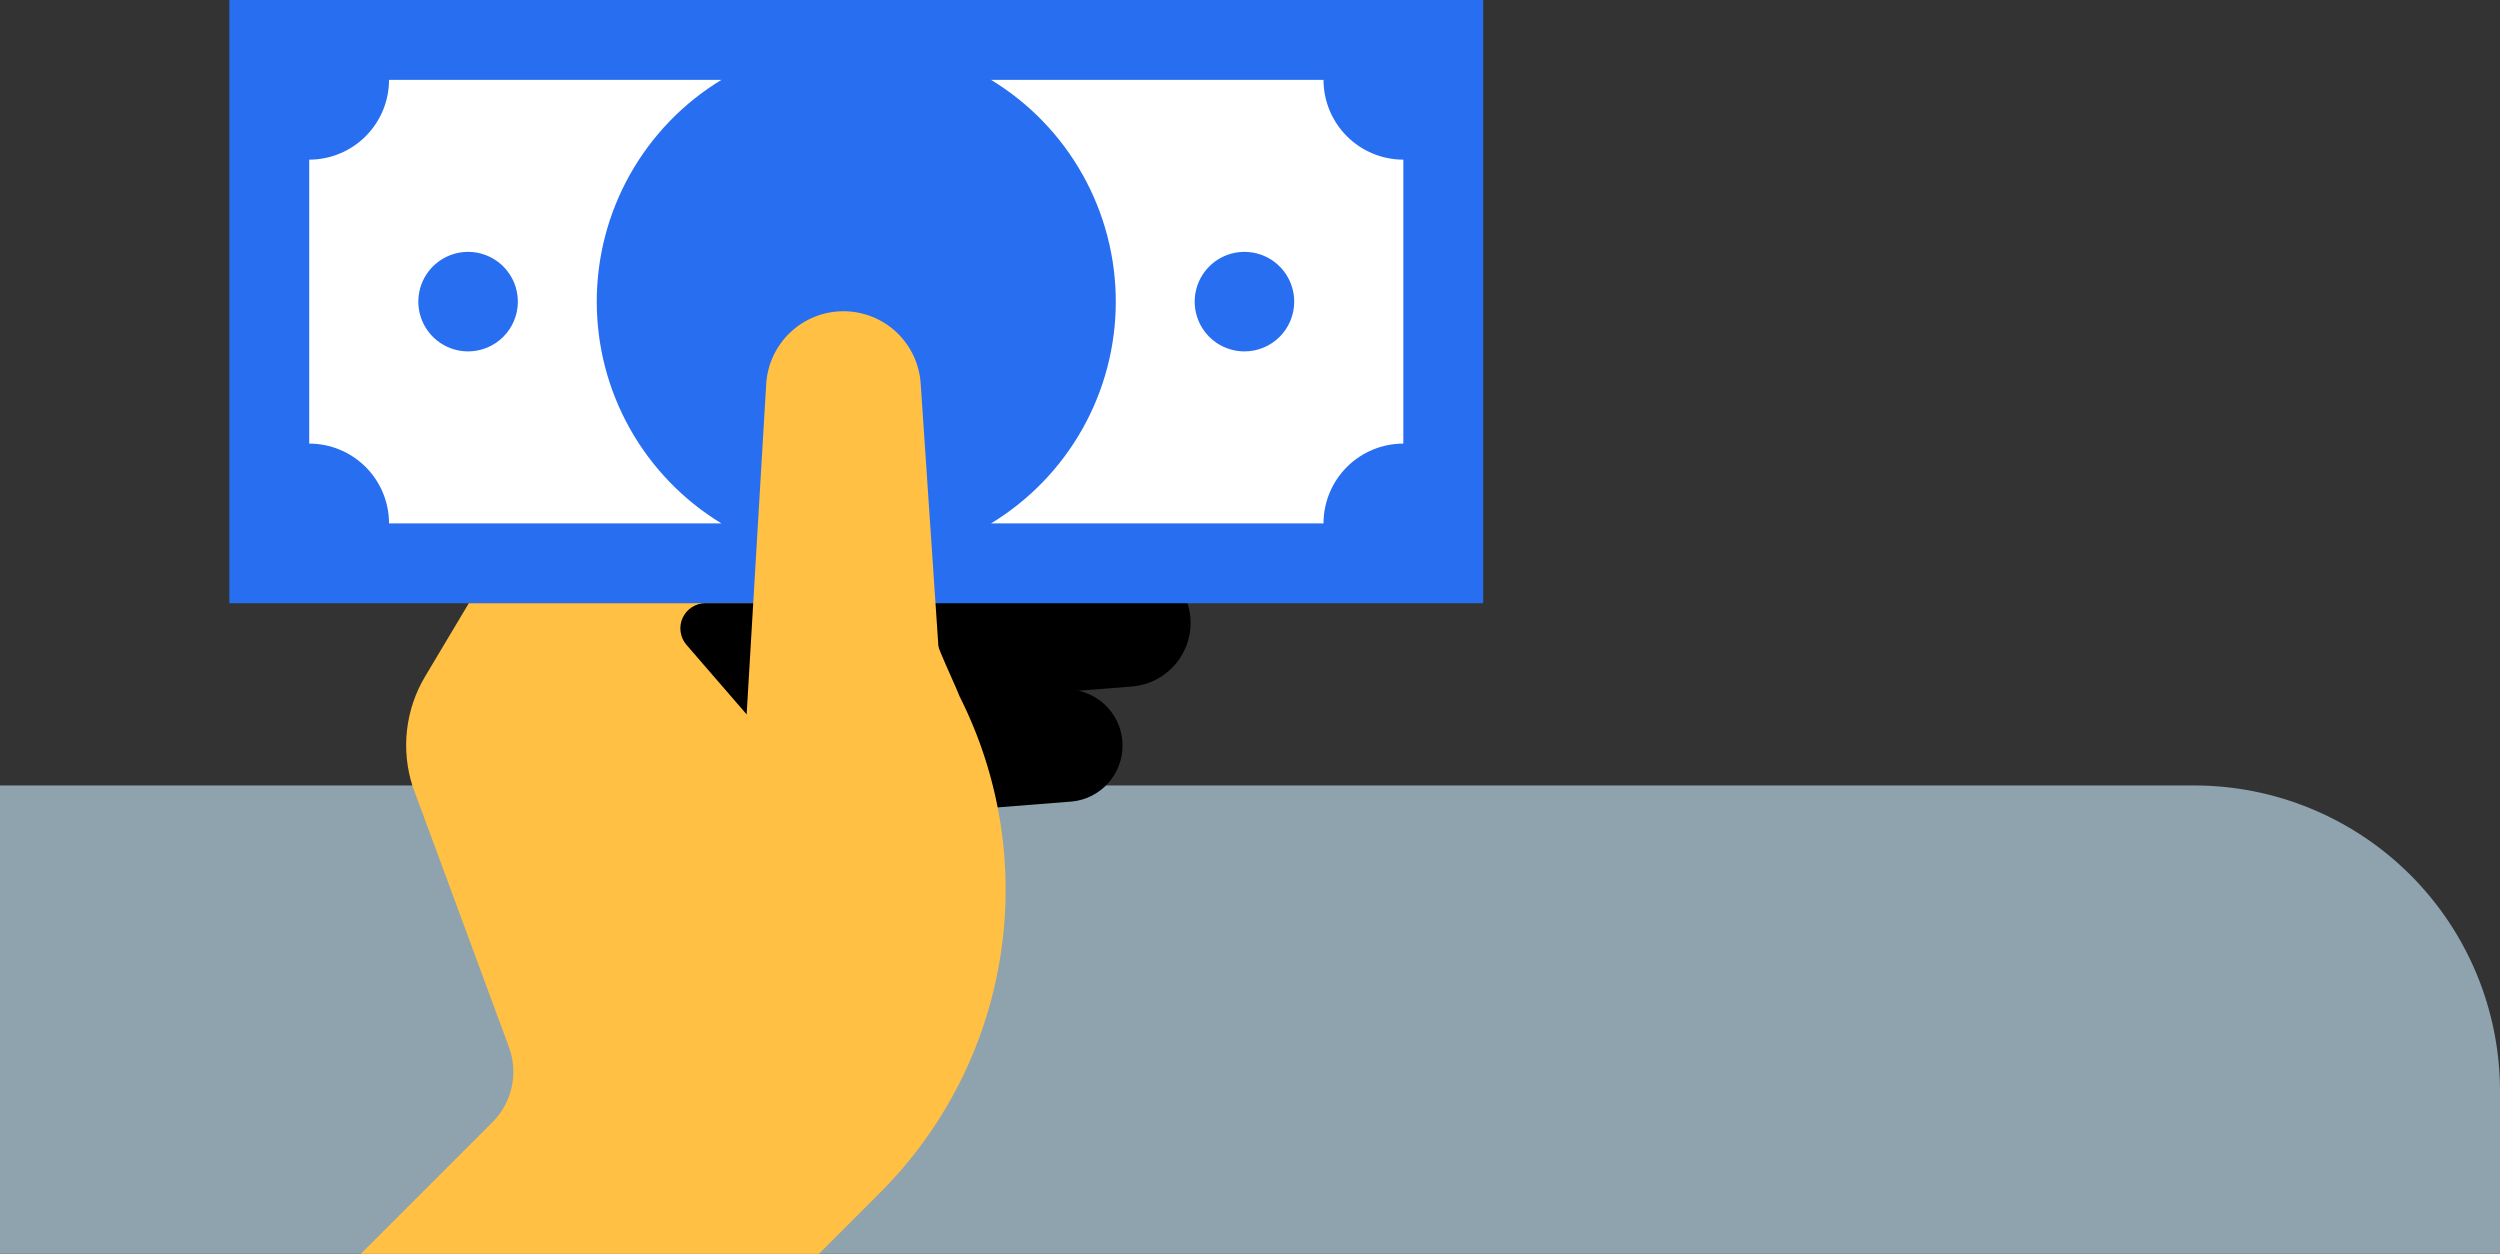
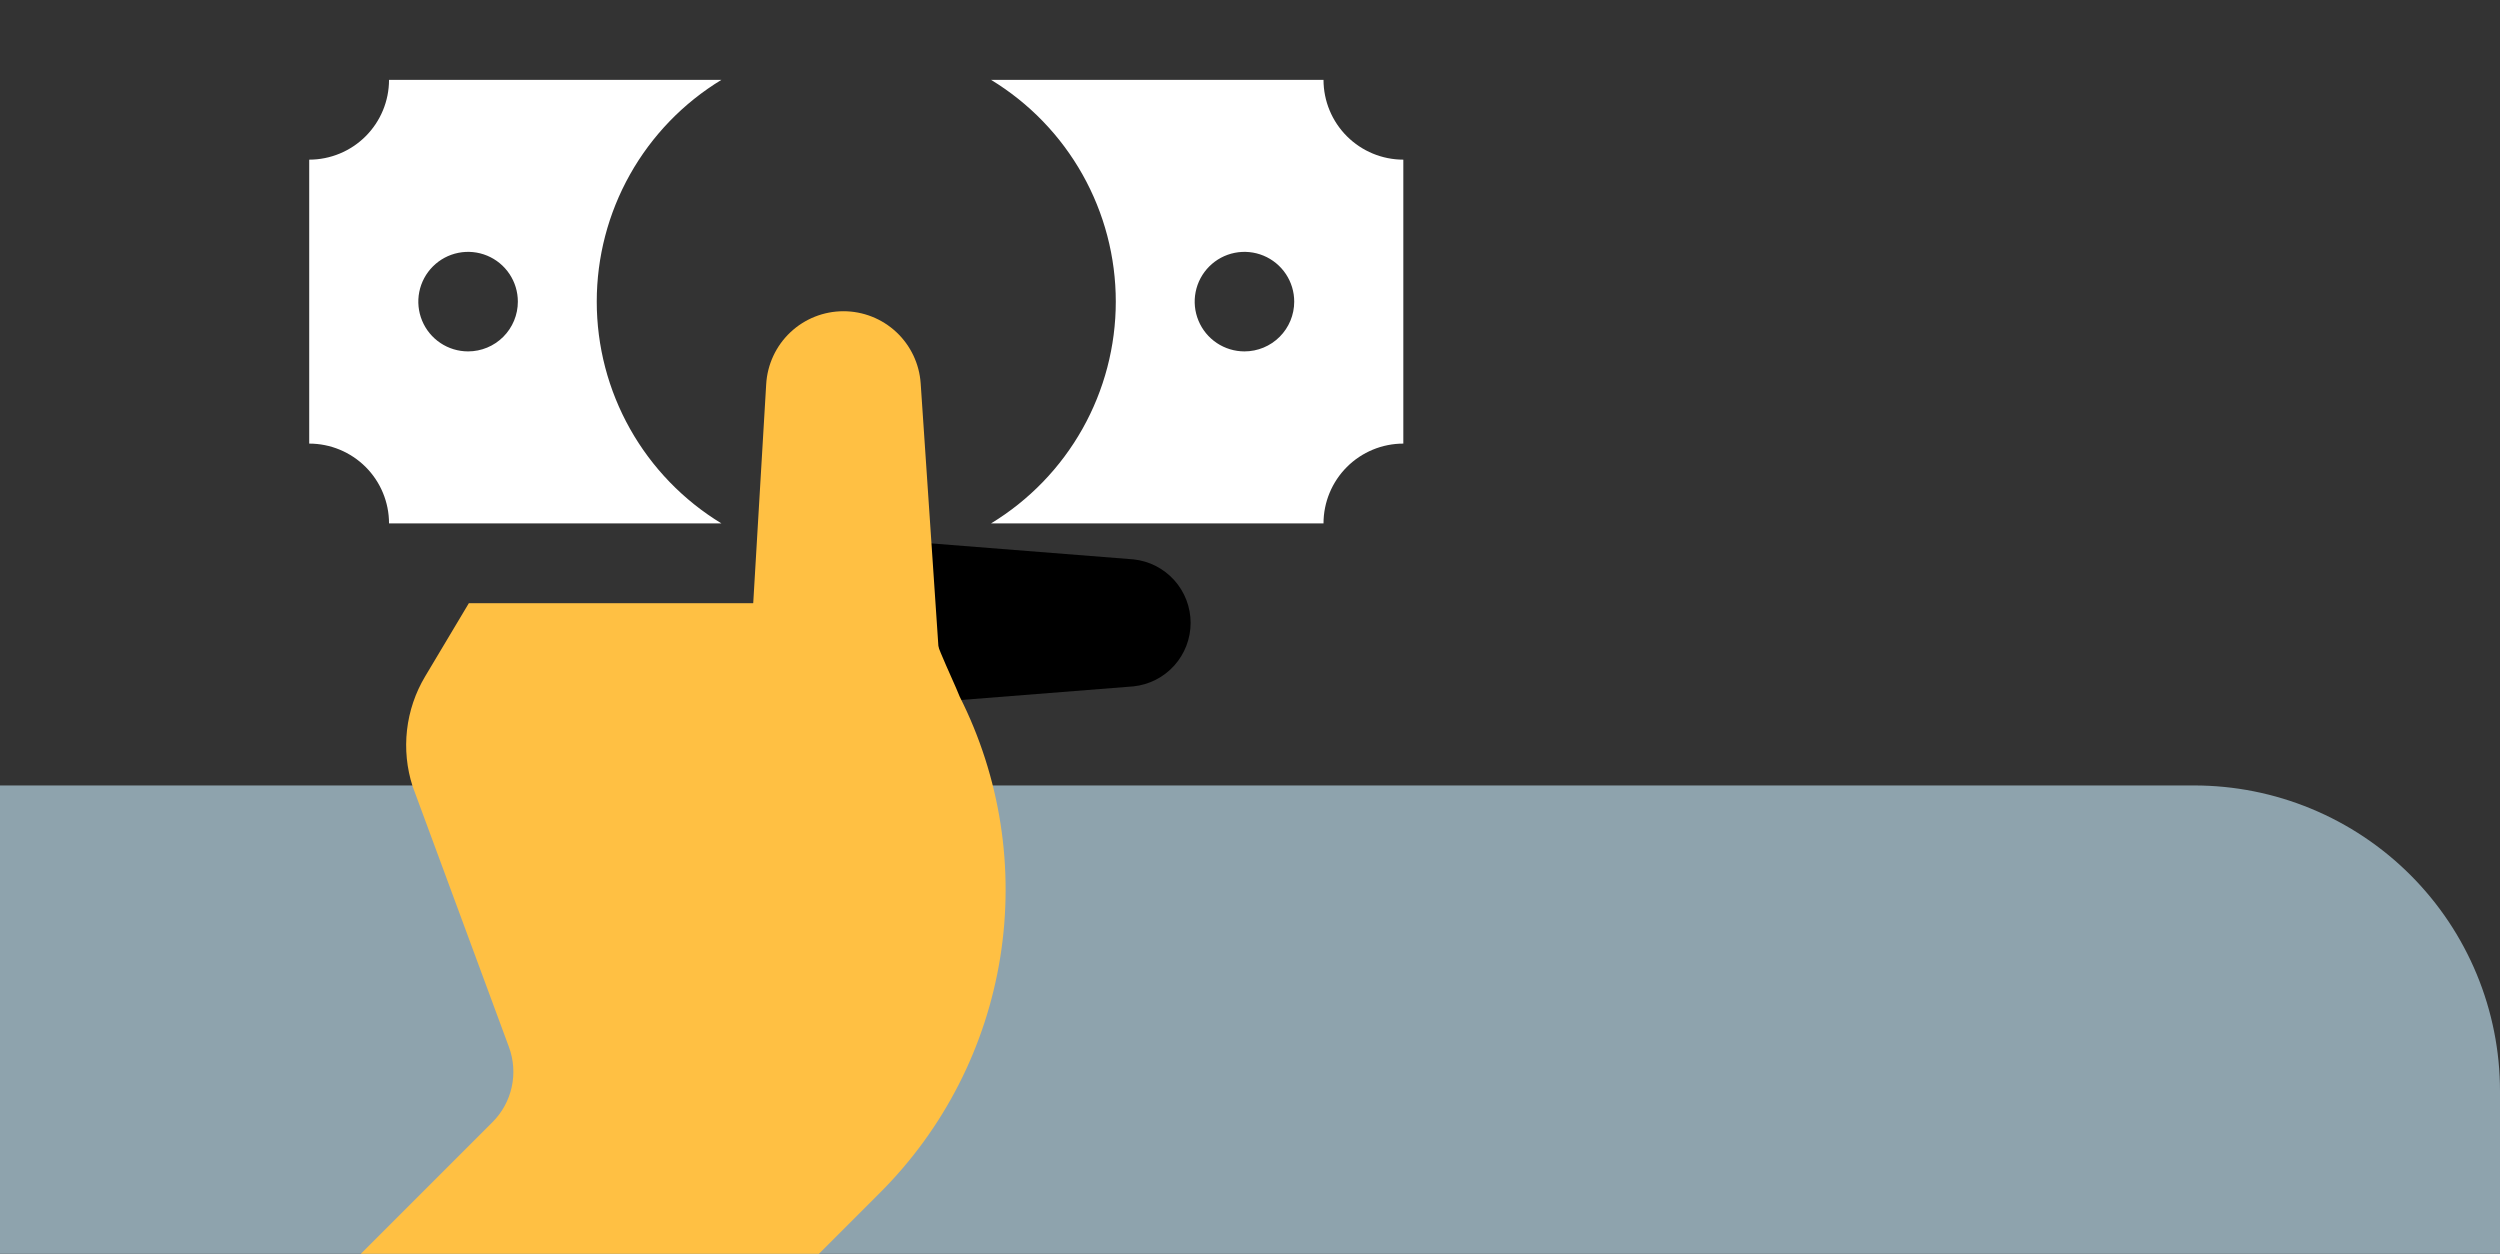
<svg xmlns="http://www.w3.org/2000/svg" width="327" height="164" viewBox="0 0 327 164" fill="none">
  <rect x="0" y="0" width="327" height="164" fill="#333333" stroke="none" />
  <path d="M0 164H327V142.738C327 137.485 325.966 132.283 323.956 127.43C321.945 122.577 318.999 118.168 315.285 114.454C311.57 110.739 307.161 107.793 302.308 105.783C297.455 103.772 292.253 102.738 287 102.738H0L0 164Z" fill="#8EA3AD" />
  <path d="M110.607 92.751L148.255 89.778C150.308 89.562 152.208 88.594 153.589 87.06C154.969 85.526 155.733 83.536 155.733 81.472C155.733 79.408 154.969 77.417 153.589 75.883C152.208 74.35 150.308 73.381 148.255 73.165L110.607 70.193V92.751Z" fill="black" />
-   <path d="M107.115 107.451L140.247 104.835C142.053 104.645 143.725 103.793 144.941 102.443C146.156 101.093 146.828 99.341 146.828 97.525C146.828 95.709 146.156 93.957 144.941 92.607C143.725 91.257 142.053 90.405 140.247 90.215L107.115 87.599V107.451Z" fill="black" />
-   <path d="M194 0H30V78.902H194V0Z" fill="#276EF1" />
  <path d="M78.055 39.453C78.053 33.624 79.552 27.892 82.409 22.811C85.266 17.73 89.383 13.47 94.365 10.443H50.885C50.883 13.212 49.783 15.866 47.825 17.823C45.868 19.781 43.214 20.881 40.445 20.883V58.023C43.214 58.024 45.869 59.124 47.827 61.081C49.785 63.039 50.885 65.695 50.885 68.463H94.365C89.383 65.436 85.266 61.177 82.409 56.096C79.552 51.014 78.053 45.283 78.055 39.453ZM61.225 45.963C59.938 45.963 58.679 45.581 57.609 44.866C56.538 44.151 55.704 43.134 55.212 41.944C54.719 40.755 54.59 39.446 54.841 38.183C55.092 36.921 55.712 35.761 56.623 34.85C57.533 33.94 58.693 33.32 59.956 33.069C61.218 32.818 62.527 32.947 63.717 33.439C64.906 33.932 65.923 34.766 66.638 35.837C67.353 36.907 67.735 38.166 67.735 39.453C67.735 41.18 67.049 42.836 65.828 44.056C64.608 45.277 62.952 45.963 61.225 45.963Z" fill="white" />
  <path d="M173.115 10.443H129.625C134.608 13.47 138.727 17.73 141.585 22.811C144.444 27.892 145.945 33.623 145.945 39.453C145.945 45.283 144.444 51.015 141.585 56.096C138.727 61.177 134.608 65.436 129.625 68.463H173.115C173.116 65.695 174.216 63.039 176.173 61.081C178.131 59.124 180.787 58.024 183.555 58.023V20.883C180.787 20.881 178.133 19.781 176.175 17.823C174.218 15.866 173.117 13.212 173.115 10.443ZM162.775 45.963C161.487 45.963 160.229 45.581 159.158 44.866C158.088 44.151 157.253 43.134 156.761 41.944C156.268 40.755 156.139 39.446 156.39 38.183C156.641 36.921 157.261 35.761 158.172 34.85C159.082 33.94 160.242 33.32 161.505 33.069C162.767 32.818 164.076 32.947 165.266 33.439C166.455 33.932 167.472 34.766 168.187 35.837C168.902 36.907 169.284 38.166 169.284 39.453C169.284 41.18 168.598 42.836 167.377 44.056C166.157 45.277 164.501 45.963 162.775 45.963Z" fill="white" />
  <path d="M61.323 78.902L55.605 88.48C54.326 90.622 53.519 93.012 53.237 95.49C52.955 97.969 53.205 100.479 53.969 102.853L66.571 136.958C67.189 138.629 67.314 140.442 66.933 142.182C66.551 143.922 65.679 145.517 64.419 146.777L47.196 164H107.115L115.12 155.994C123.464 147.651 128.961 136.888 130.829 125.238C132.697 113.588 130.841 101.645 125.525 91.112C124.454 88.39 121.417 82.515 121.341 79.591L120.239 58.704L102.991 78.902L61.323 78.902Z" fill="#FFC043" />
-   <path d="M100.476 78.895L98.368 94.258L89.793 84.349C89.38 83.871 89.112 83.285 89.022 82.659C88.933 82.034 89.025 81.396 89.287 80.821C89.55 80.247 89.972 79.76 90.504 79.418C91.035 79.077 91.654 78.895 92.285 78.895L100.476 78.895Z" fill="black" />
  <path d="M120.425 50.151L125.291 122.32L96.83 107.469L100.219 50.234C100.372 47.657 101.503 45.236 103.381 43.465C105.26 41.695 107.743 40.709 110.325 40.709C112.892 40.709 115.363 41.684 117.238 43.437C119.113 45.19 120.252 47.59 120.425 50.151Z" fill="#FFC043" />
</svg>